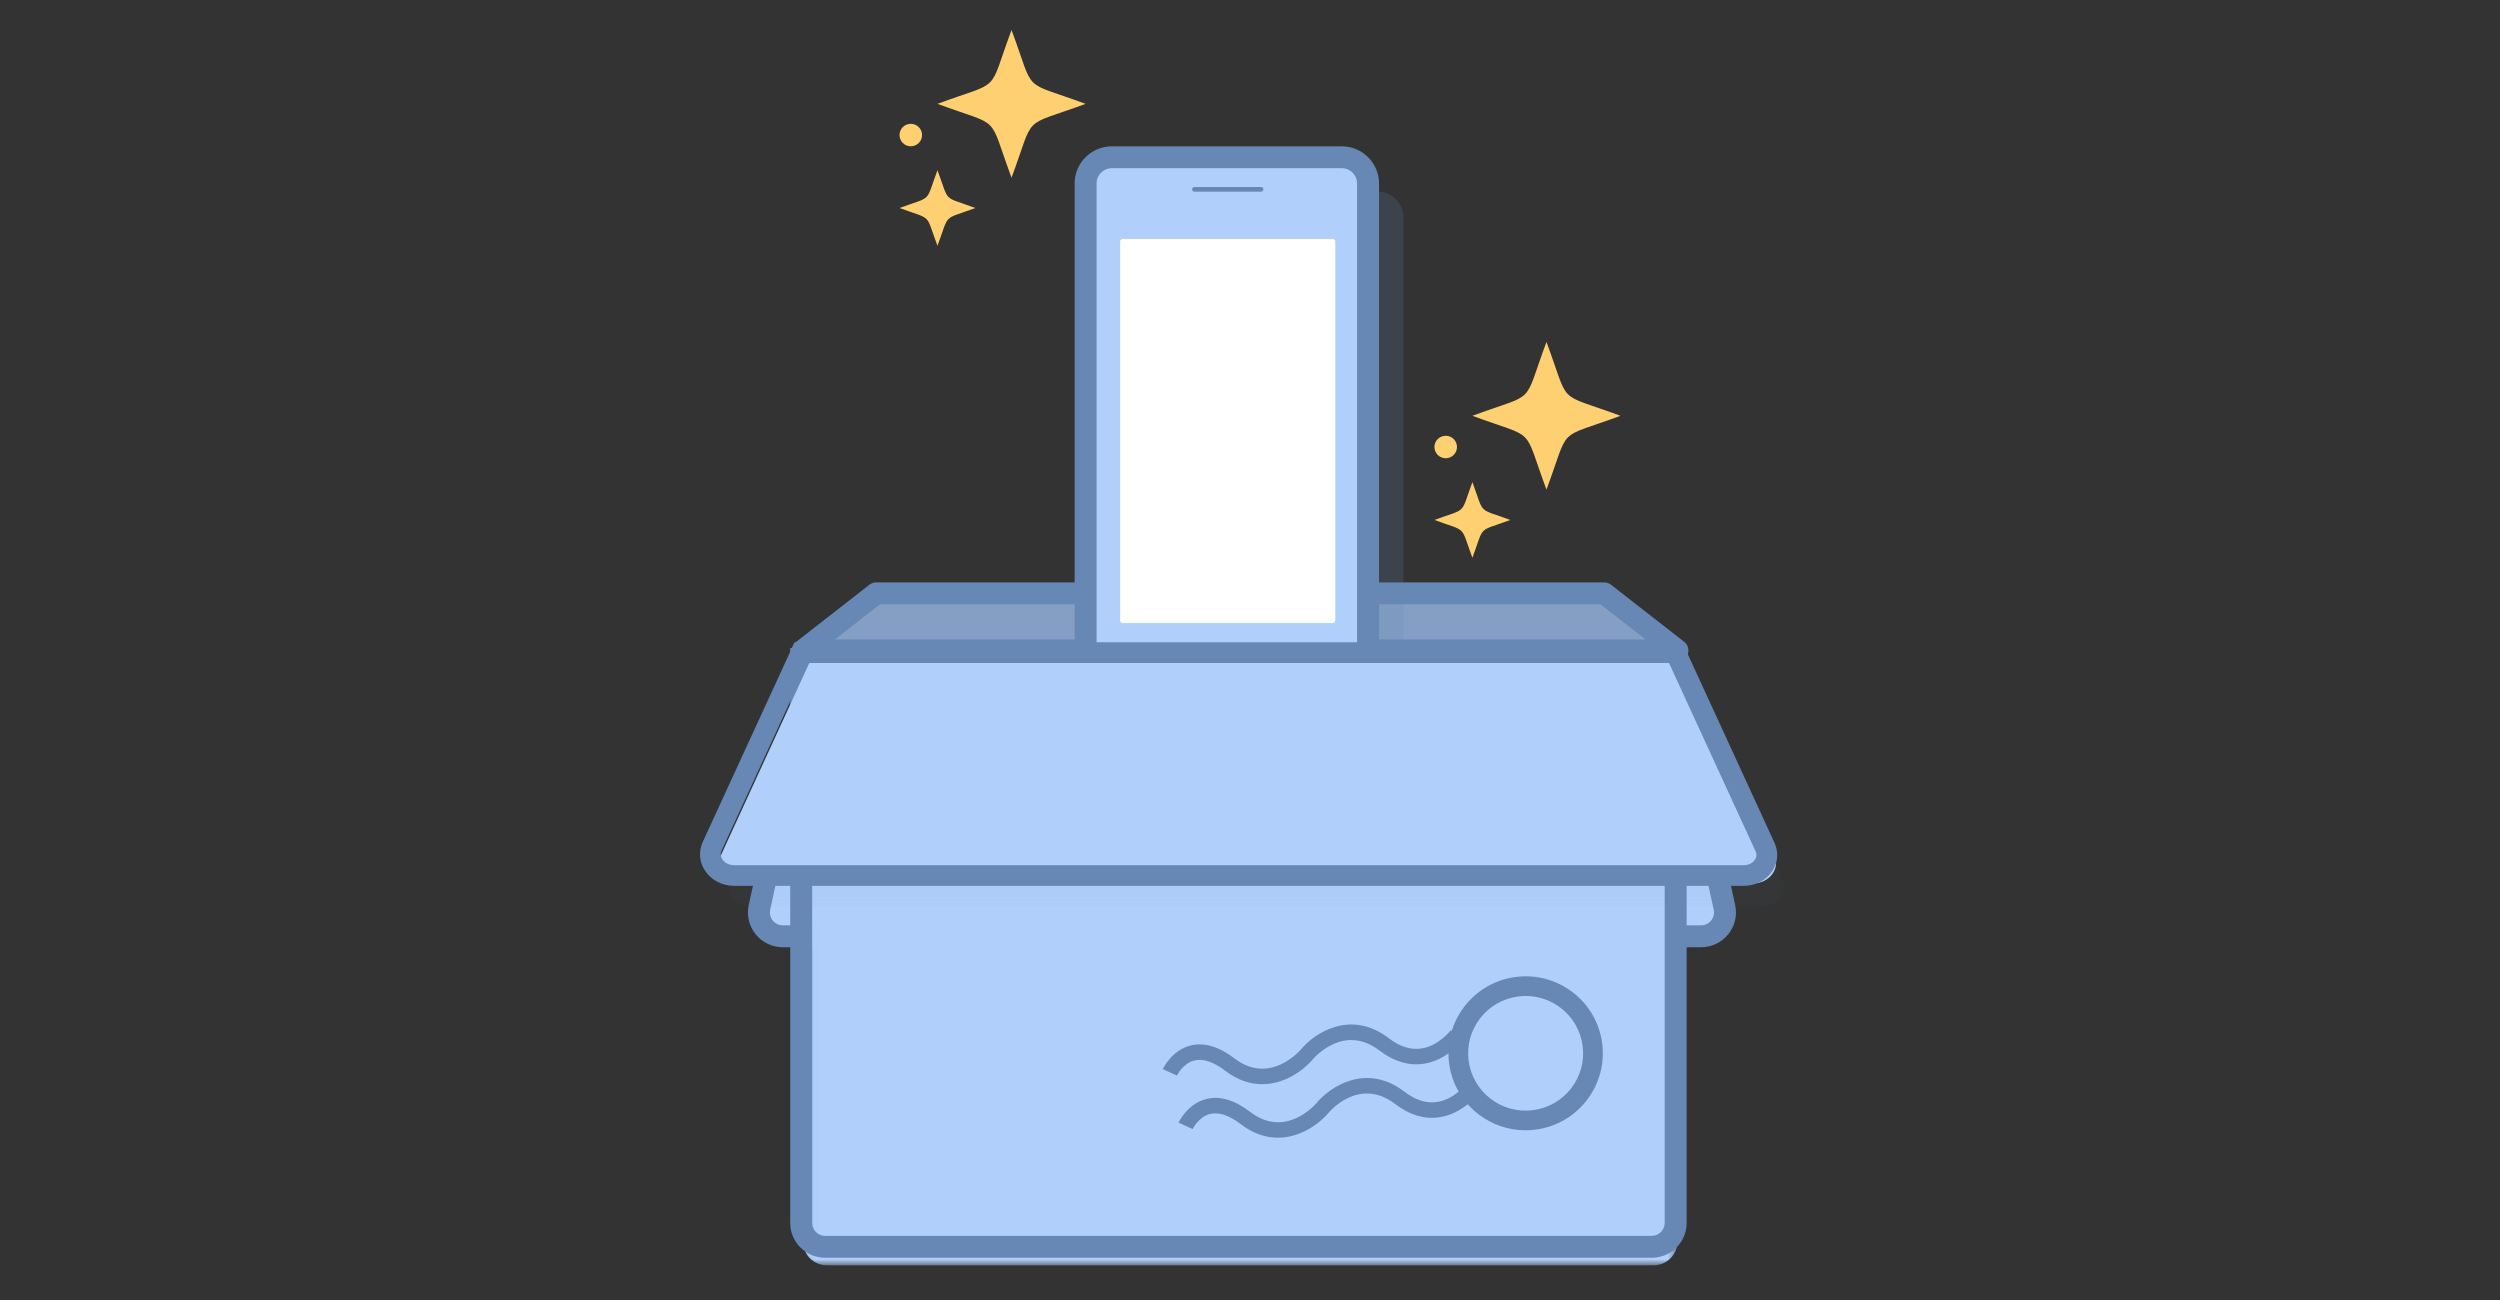
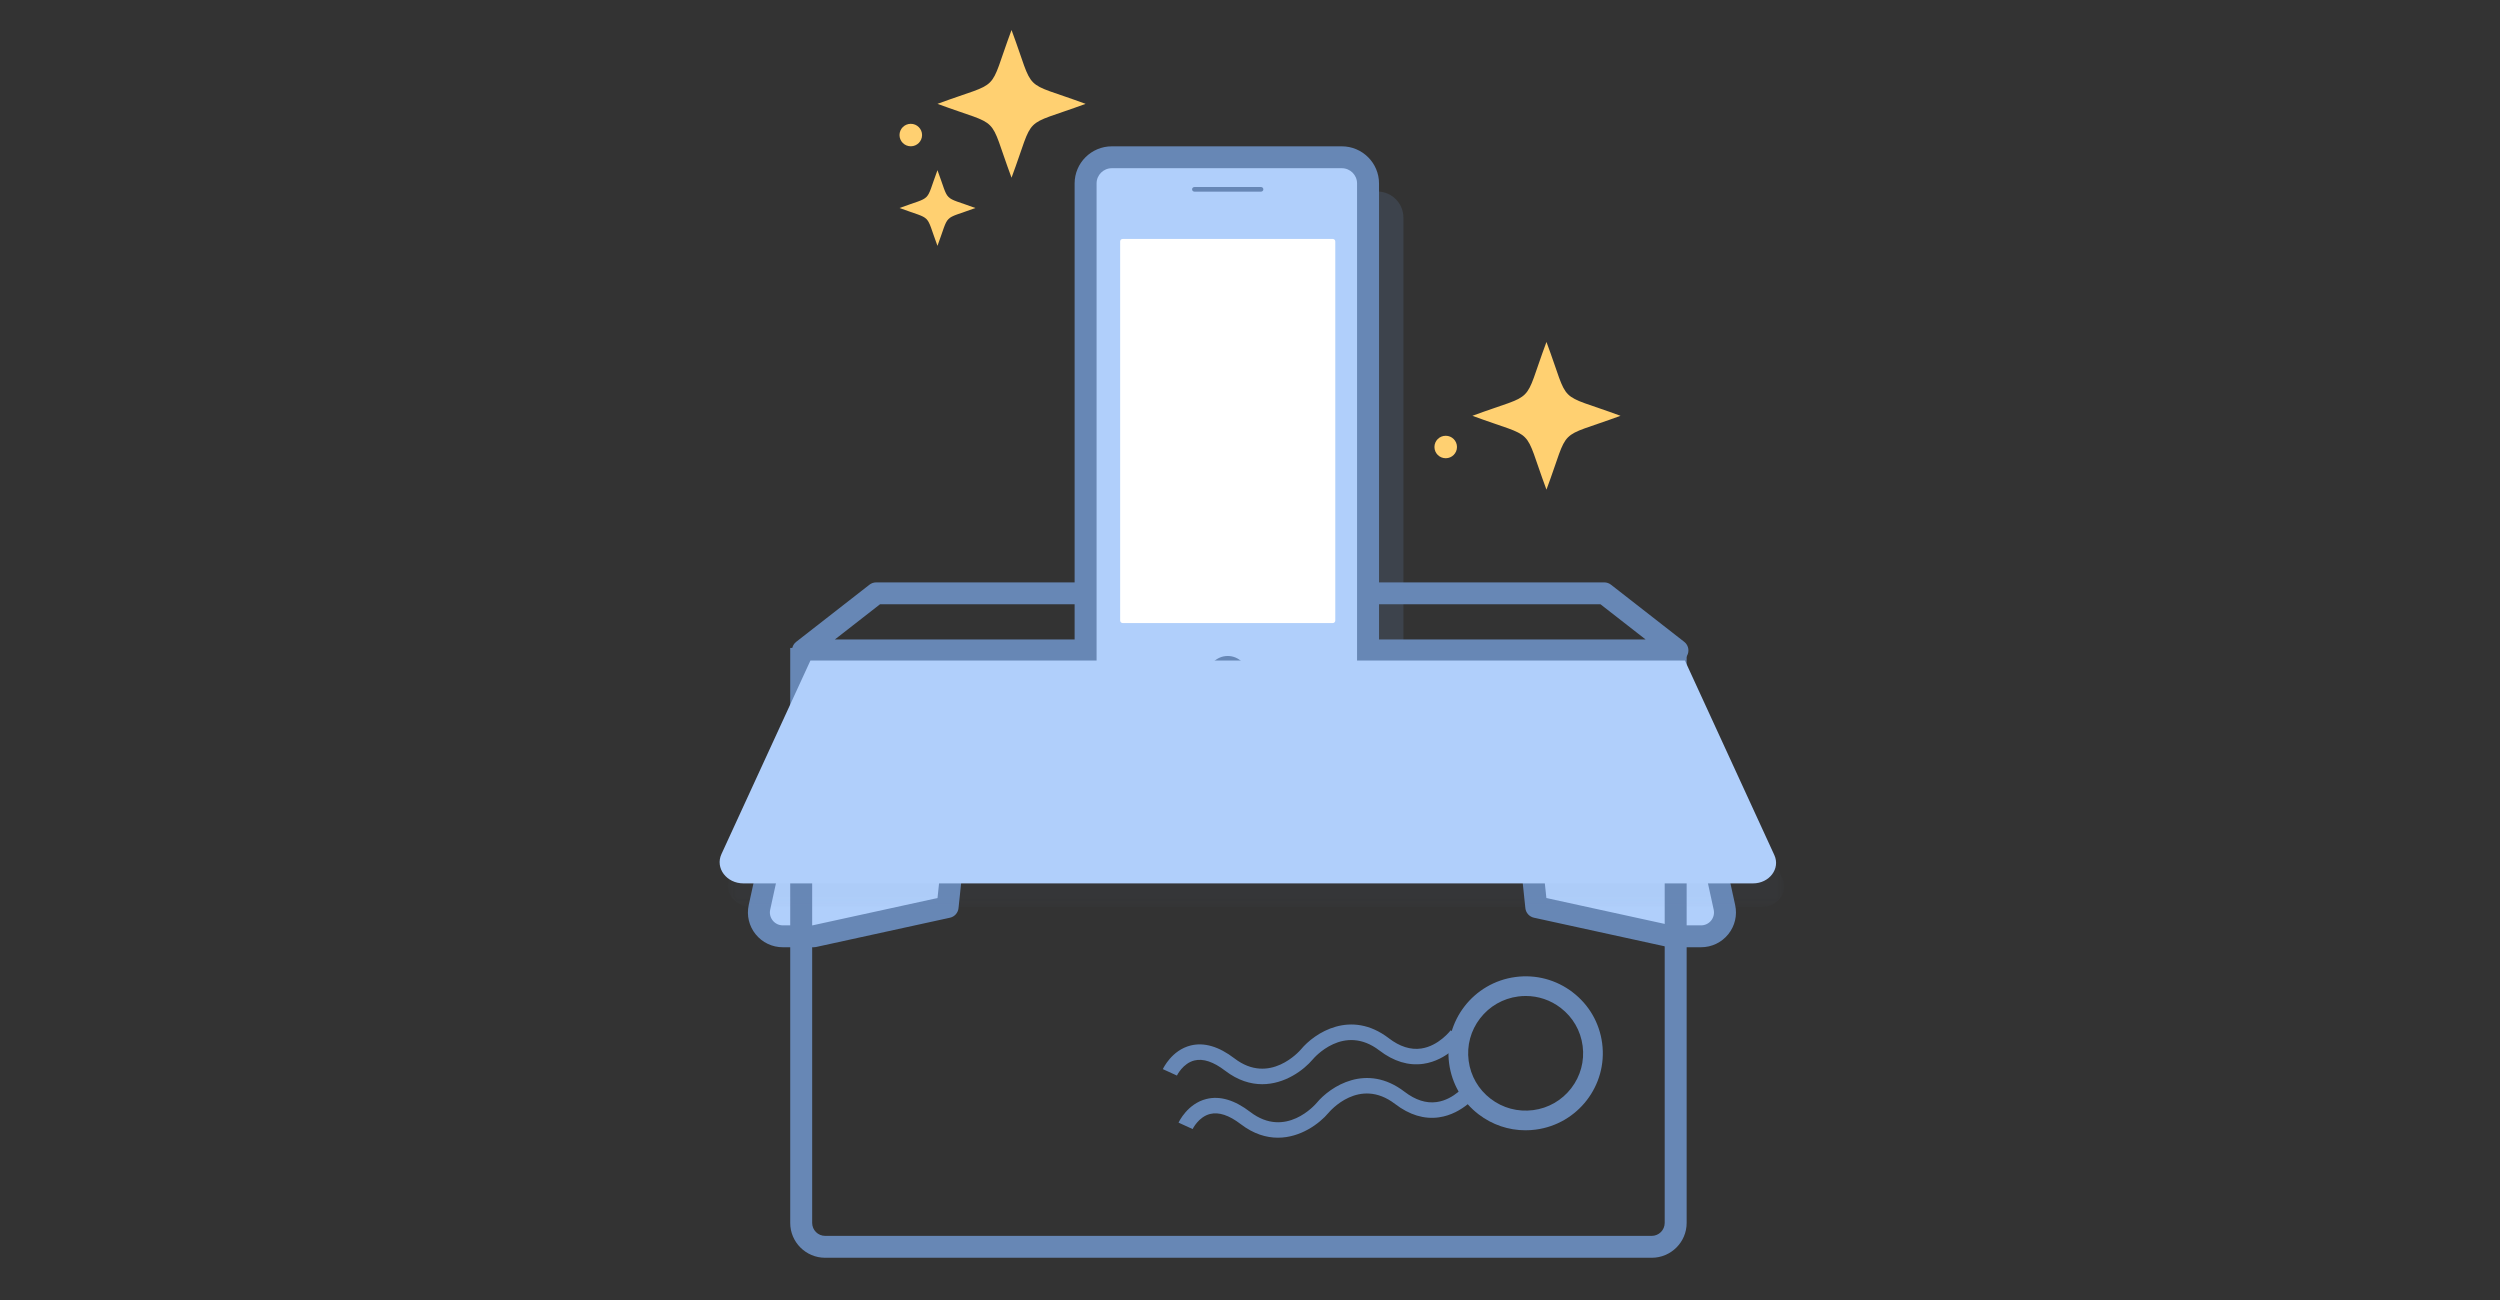
<svg xmlns="http://www.w3.org/2000/svg" xmlns:xlink="http://www.w3.org/1999/xlink" version="1.1" viewBox="0 0 250 130">
  <rect x="0" y="0" width="250" height="130" fill="#333333" stroke="none" />
  <title>Artboard Copy 3</title>
  <desc>Created with Sketch.</desc>
  <defs>
-     <polygon id="b" points="87.502 59.101 0.055 59.101 0.055 0.305 87.502 0.305" />
    <polygon id="a" points="106.23 0.255 106.23 22.541 0.585 22.541 0.585 0.255" />
  </defs>
  <g fill="none" fill-rule="evenodd">
    <g transform="translate(70 3)">
      <path d="m7.346 81.327-1.401 6.409c-0.325 1.487 0.811 2.894 2.338 2.894h3.087l13.389-2.928 0.881-8.381-18.294 2.006z" fill="#B0CFFB" />
      <path d="m8.251 82.329-1.233 5.64c-0.084 0.384 0.01 0.779 0.257 1.085 0.247 0.306 0.615 0.482 1.009 0.482h2.969l12.498-2.733 0.656-6.246-16.156 1.772zm3.12 9.396h-3.087c-1.062 0-2.053-0.473-2.719-1.297-0.666-0.824-0.918-1.89-0.692-2.924l1.401-6.409c0.101-0.46 0.484-0.804 0.953-0.855l18.294-2.006c0.331-0.034 0.659 0.079 0.893 0.312 0.236 0.234 0.353 0.561 0.318 0.89l-0.881 8.382c-0.05 0.468-0.394 0.854-0.857 0.954l-13.389 2.928c-0.078 0.017-0.156 0.026-0.235 0.026z" fill="#6787B5" />
      <path d="m101.04 81.327 1.401 6.409c0.324 1.487-0.812 2.894-2.338 2.894h-3.087l-13.389-2.928-0.881-8.381 18.294 2.006z" fill="#B0CFFB" />
      <path d="m97.136 89.536h2.969c0.394 0 0.761-0.175 1.008-0.481 0.247-0.306 0.34-0.702 0.257-1.085l-1.232-5.641-16.157-1.772 0.657 6.246 12.498 2.733zm2.969 2.189h-3.087c-0.08 0-0.158-0.009-0.235-0.026l-13.389-2.928c-0.462-0.101-0.808-0.486-0.857-0.954l-0.881-8.382c-0.034-0.329 0.082-0.656 0.318-0.889 0.236-0.233 0.566-0.347 0.894-0.312l18.294 2.006c0.469 0.051 0.852 0.395 0.953 0.855l1.401 6.409c0.225 1.035-0.027 2.101-0.693 2.924-0.667 0.824-1.657 1.297-2.718 1.297z" fill="#6787B5" />
-       <polygon points="90.423 56.332 17.624 56.332 10.299 62.042 97.747 62.042" fill="#859FC4" />
      <path d="m13.485 60.948h81.077l-4.516-3.522h-72.044l-4.516 3.522zm84.261 2.189h-87.448c-0.468 0-0.885-0.296-1.037-0.738-0.153-0.441-0.008-0.93 0.361-1.218l7.324-5.711c0.193-0.15 0.431-0.232 0.676-0.232h72.8c0.245 0 0.483 0.082 0.676 0.232l7.323 5.711c0.37 0.288 0.514 0.778 0.361 1.218-0.152 0.442-0.569 0.738-1.038 0.738z" fill="#6787B5" />
      <g transform="translate(10.245 64.431)">
        <mask id="d" fill="white">
          <use xlink:href="#b" />
        </mask>
        <path d="m85.109 59.101h-82.66c-1.322 0-2.394-1.069-2.394-2.387v-56.41h87.448v56.41c0 1.318-1.071 2.387-2.394 2.387" fill="#B0CFFB" mask="url(#d)" />
      </g>
      <path d="m11.217 63.98v55.315c0 0.712 0.582 1.292 1.296 1.292h82.66c0.714 0 1.296-0.58 1.296-1.292v-55.315h-85.252zm83.956 58.796h-82.66c-1.925 0-3.491-1.562-3.491-3.481v-57.504h89.643v57.504c0 1.919-1.567 3.481-3.491 3.481z" fill="#6787B5" />
      <g transform="translate(2.195 65.161)">
        <mask id="c" fill="white">
          <use xlink:href="#a" />
        </mask>
        <path d="m103.92 22.541h-100.95c-1.696 0-2.849-1.53-2.207-2.927l8.9-19.36h87.448l8.944 19.455c0.621 1.351-0.495 2.832-2.135 2.832" fill="#6787B5" mask="url(#c)" opacity=".196" />
      </g>
      <path d="m82.577 96.598c-0.252 0-0.505 0.016-0.759 0.049-1.522 0.2-2.876 0.978-3.811 2.192-0.935 1.214-1.341 2.719-1.142 4.237 0.2 1.518 0.981 2.868 2.198 3.8 1.216 0.932 2.721 1.333 4.249 1.138 1.522-0.199 2.876-0.977 3.811-2.191s1.341-2.719 1.141-4.237c-0.199-1.518-0.98-2.868-2.197-3.8-1.015-0.778-2.232-1.188-3.491-1.188m-0.028 13.43c-1.69 0-3.324-0.551-4.686-1.594-1.635-1.252-2.683-3.065-2.951-5.103-0.553-4.208 2.43-8.08 6.65-8.632 2.042-0.269 4.072 0.276 5.706 1.528 1.635 1.253 2.683 3.065 2.95 5.104 0.553 4.209-2.43 8.081-6.65 8.631-0.34 0.045-0.681 0.067-1.019 0.067" fill="#6787B5" />
      <path d="m56.22 105.42c-1.167 0-2.432-0.374-3.715-1.355-1.163-0.89-2.194-1.235-3.065-1.018-1.158 0.287-1.742 1.497-1.747 1.509l-1.408-0.642c0.035-0.077 0.889-1.897 2.781-2.365 1.349-0.336 2.825 0.1 4.381 1.292 3.516 2.692 6.517-0.746 6.642-0.894 1.372-1.657 4.986-4.039 8.792-1.124 1.087 0.834 2.171 1.181 3.231 1.03 1.758-0.25 2.946-1.81 2.959-1.826l1.249 0.912c-0.062 0.086-1.564 2.097-3.988 2.443-1.486 0.209-2.962-0.238-4.394-1.335-3.562-2.725-6.538 0.743-6.662 0.892-0.918 1.088-2.803 2.481-5.058 2.481" fill="#6787B5" />
      <path d="m57.79 110.77c-1.167 0-2.432-0.374-3.715-1.355-1.163-0.891-2.192-1.234-3.065-1.018-1.157 0.287-1.742 1.497-1.747 1.509l-1.408-0.642c0.035-0.077 0.89-1.897 2.782-2.365 1.349-0.337 2.825 0.099 4.381 1.292 3.537 2.71 6.516-0.744 6.641-0.892 1.376-1.659 4.989-4.039 8.793-1.125 1.085 0.831 2.17 1.181 3.219 1.031 1.775-0.247 2.959-1.813 2.972-1.829l1.248 0.914c-0.063 0.086-1.564 2.096-3.988 2.442-1.48 0.214-2.962-0.236-4.394-1.334-3.583-2.742-6.537 0.741-6.66 0.89-0.919 1.089-2.805 2.482-5.059 2.482" fill="#6787B5" />
      <path d="m67.72 72.556h-23c-1.448 0-2.622-1.17-2.622-2.614v-51.178c0-1.444 1.174-2.614 2.622-2.614h23c1.448 0 2.622 1.17 2.622 2.614v51.178c0 1.444-1.174 2.614-2.622 2.614" fill="#6787B5" opacity=".196" />
      <path d="m64.271 69.134h-23c-1.448 0-2.622-1.17-2.622-2.615v-51.178c0-1.444 1.174-2.614 2.622-2.614h23c1.448 0 2.622 1.17 2.622 2.614v51.178c0 1.445-1.174 2.615-2.622 2.615" fill="#B0CFFB" />
      <path d="m63.277 59.306h-21.01c-0.138 0-0.252-0.112-0.252-0.25v-37.911c0-0.138 0.113-0.25 0.252-0.25h21.01c0.138 0 0.251 0.112 0.251 0.25v37.911c0 0.139-0.113 0.25-0.251 0.25" fill="#fff" />
      <path d="m56.103 16.165h-6.663c-0.129 0-0.233-0.104-0.233-0.231 0-0.128 0.105-0.232 0.233-0.232h6.663c0.129 0 0.232 0.104 0.232 0.232 0 0.128-0.103 0.231-0.232 0.231" fill="#6787B5" />
      <path d="m54.79 64.61c0 1.111-0.903 2.012-2.018 2.012-1.115 0-2.019-0.901-2.019-2.012s0.904-2.012 2.019-2.012c1.115 0 2.018 0.901 2.018 2.012" fill="#6787B5" />
-       <path d="m54.397 64.61c0 0.896-0.728 1.621-1.626 1.621-0.898 0-1.626-0.725-1.626-1.621s0.728-1.621 1.626-1.621c0.898 0 1.626 0.725 1.626 1.621" fill="#6787B5" />
      <path d="m41.182 13.821c-0.84 0-1.524 0.682-1.524 1.52v51.178c0 0.839 0.684 1.521 1.524 1.521h23c0.84 0 1.524-0.681 1.524-1.521v-51.178c0-0.838-0.684-1.52-1.524-1.52h-23zm23 56.408h-23c-2.051 0-3.72-1.664-3.72-3.709v-51.178c0-2.045 1.669-3.709 3.72-3.709h23c2.05 0 3.72 1.664 3.72 3.709v51.178c0 2.046-1.669 3.709-3.72 3.709z" fill="#6787B5" />
      <path d="m105.3 85.34h-100.95c-1.696 0-2.849-1.53-2.207-2.926l8.9-19.36h87.448l8.943 19.455c0.621 1.351-0.495 2.831-2.135 2.831" fill="#B0CFFB" />
      <path d="m38.56 7.385c-6.549 2.418-4.982 0.856-7.407 7.385-2.426-6.529-0.858-4.967-7.406-7.385 6.548-2.418 4.981-0.856 7.406-7.385 2.425 6.529 0.859 4.967 7.407 7.385" fill="#FFD071" />
      <path d="m27.541 17.801c-3.355 1.239-2.552 0.439-3.795 3.784-1.243-3.345-0.439-2.545-3.794-3.784 3.354-1.239 2.552-0.439 3.794-3.784 1.243 3.345 0.441 2.545 3.795 3.784" fill="#FFD071" />
      <path d="m22.207 10.505c0 0.621-0.505 1.124-1.128 1.124-0.623 0-1.128-0.503-1.128-1.124 0-0.621 0.504-1.124 1.128-1.124 0.623 0 1.128 0.503 1.128 1.124" fill="#FFD071" />
      <path d="m92.052 38.58c-6.548 2.418-4.981 0.856-7.406 7.385-2.426-6.529-0.858-4.967-7.406-7.385 6.547-2.418 4.981-0.856 7.406-7.385 2.425 6.529 0.858 4.967 7.406 7.385" fill="#FFD071" />
-       <path d="m81.034 48.996c-3.355 1.239-2.552 0.439-3.795 3.784-1.243-3.345-0.44-2.545-3.794-3.784 3.354-1.239 2.552-0.439 3.794-3.784 1.243 3.345 0.44 2.545 3.795 3.784" fill="#FFD071" />
      <path d="m75.699 41.7c0 0.621-0.504 1.124-1.127 1.124-0.623 0-1.128-0.503-1.128-1.124 0-0.621 0.504-1.124 1.128-1.124 0.623 0 1.127 0.503 1.127 1.124" fill="#FFD071" />
-       <path d="m10.784 63.297-8.623 18.758c-0.17 0.368-0.057 0.676 0.067 0.868 0.239 0.371 0.686 0.594 1.196 0.594h100.95c0.482 0 0.904-0.209 1.13-0.56 0.116-0.179 0.22-0.464 0.062-0.807l-8.666-18.852h-86.117zm93.591 22.287h-100.95c-1.22 0-2.321-0.577-2.942-1.545-0.562-0.873-0.637-1.909-0.206-2.847l9.177-19.963h88.778l9.221 20.058c0.421 0.917 0.348 1.933-0.202 2.787-0.609 0.945-1.685 1.51-2.876 1.51z" fill="#6787B5" />
    </g>
  </g>
</svg>